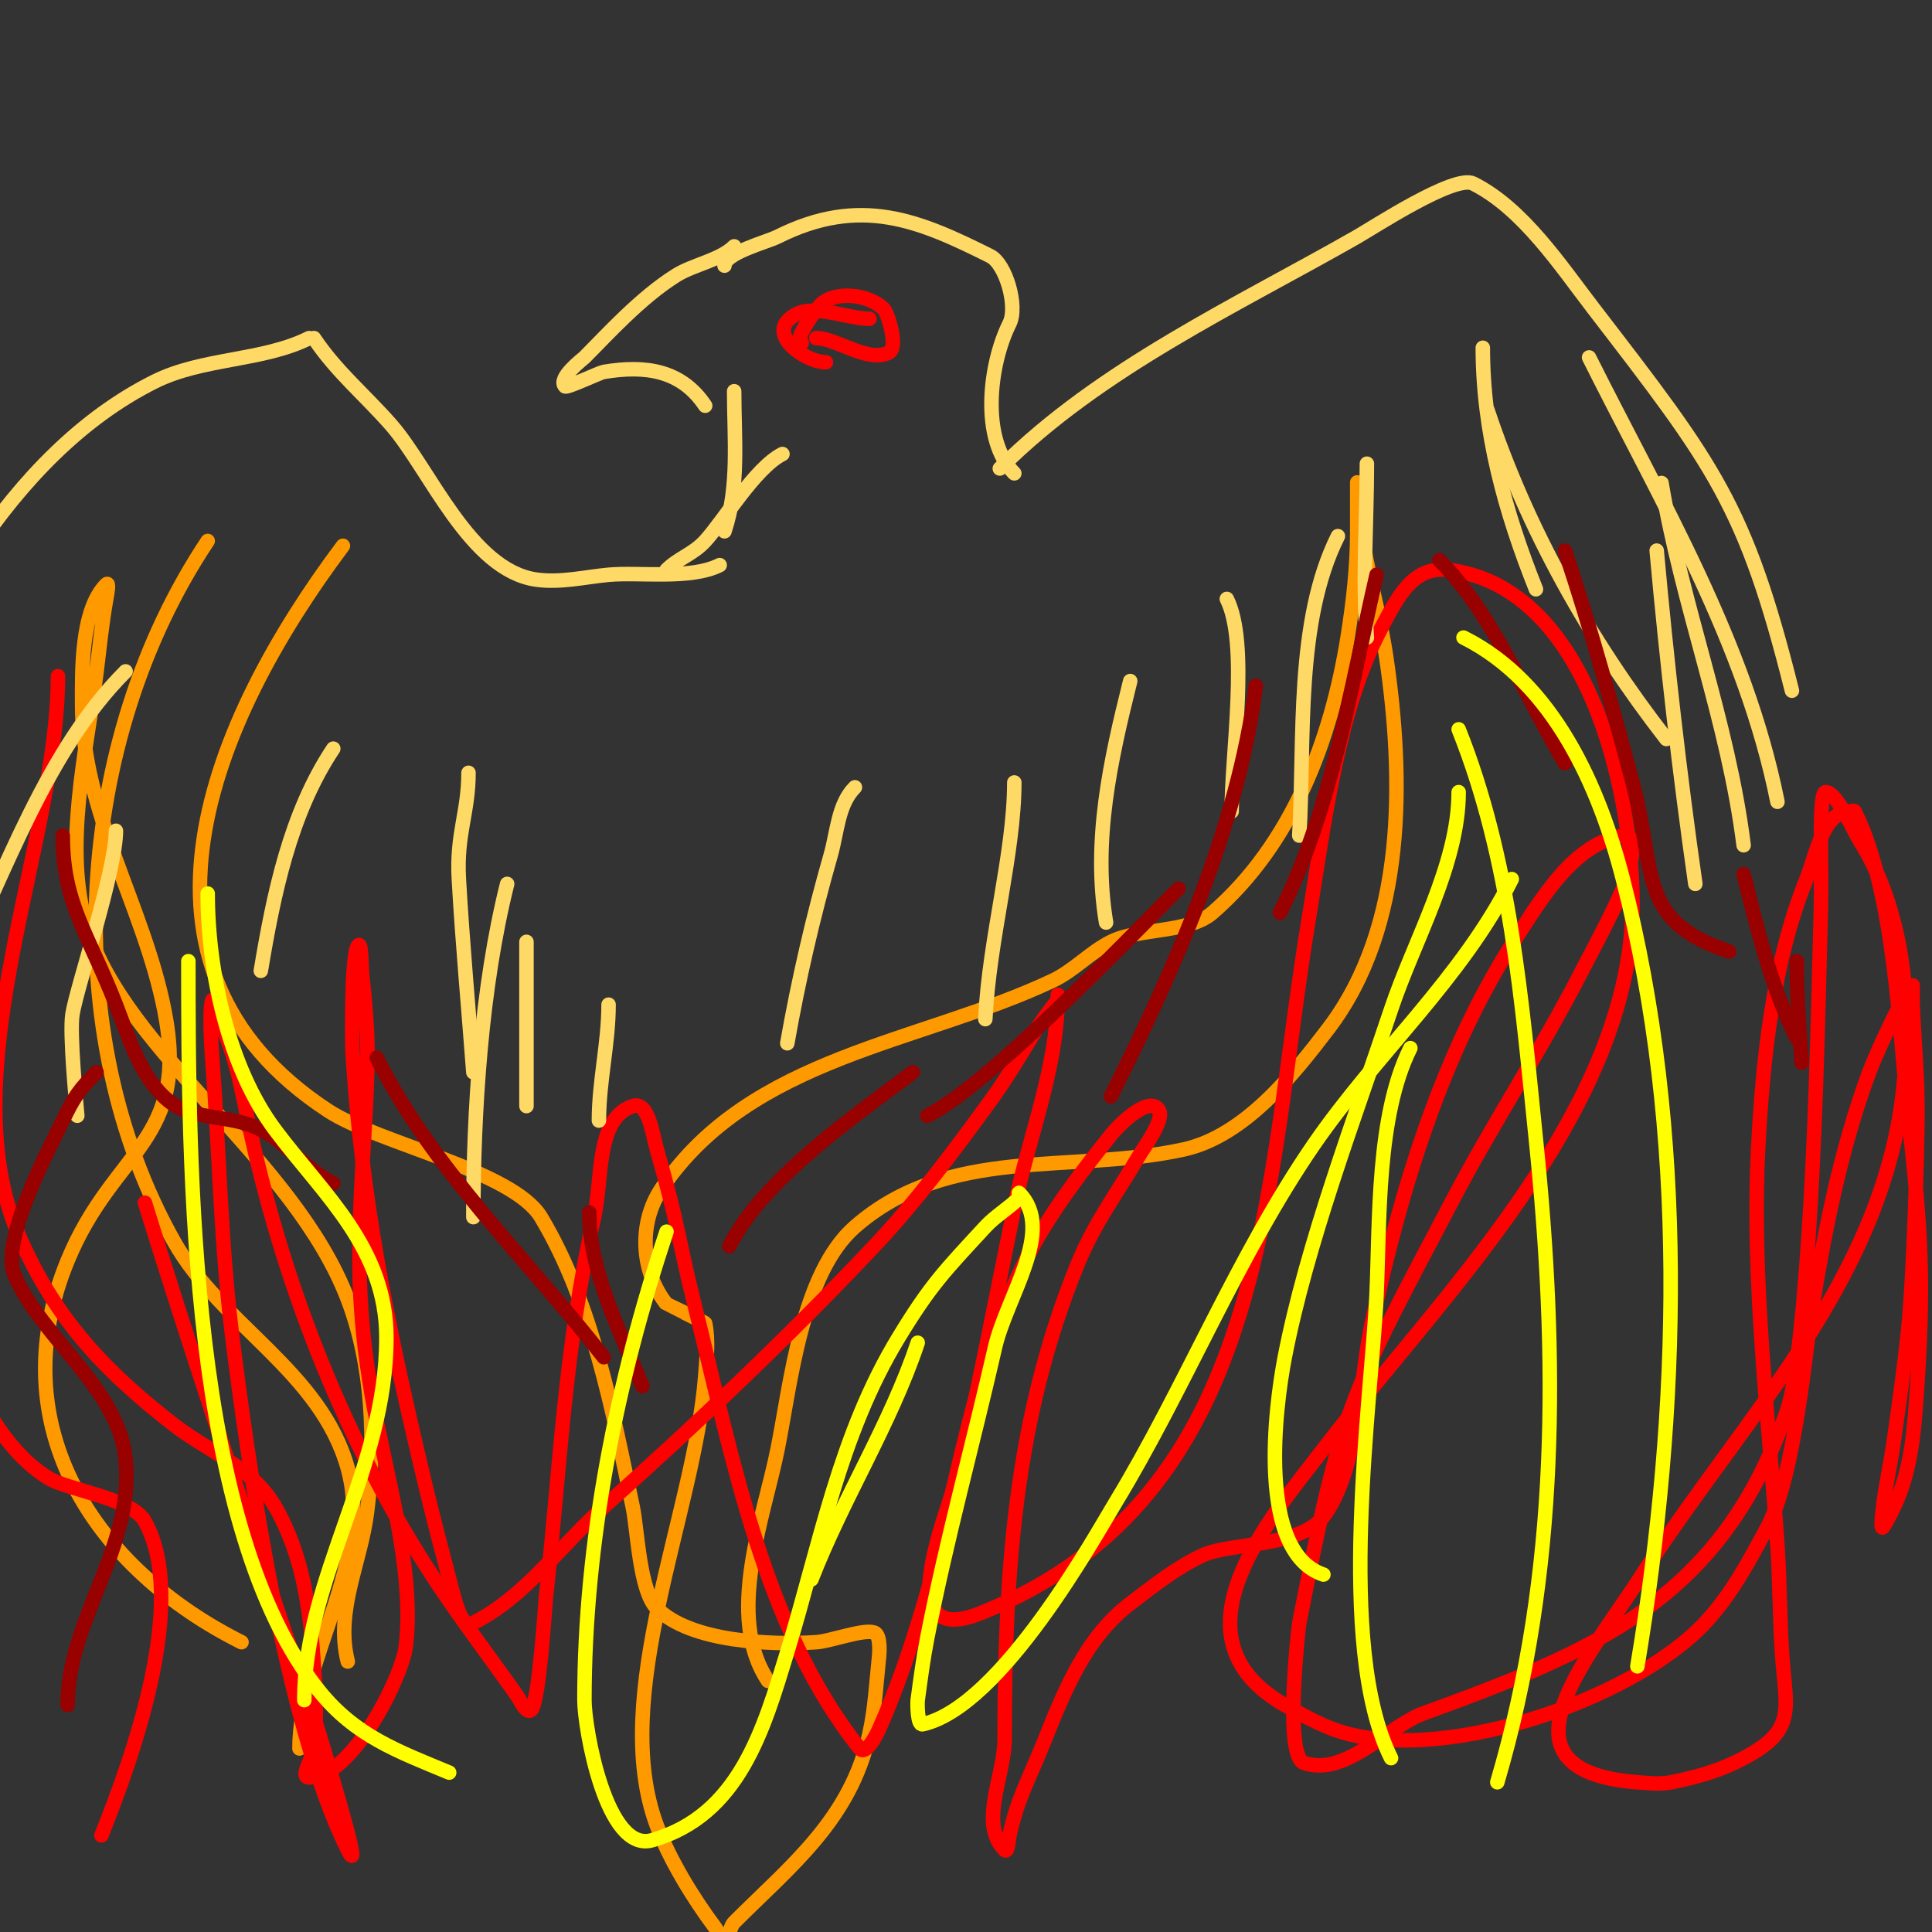
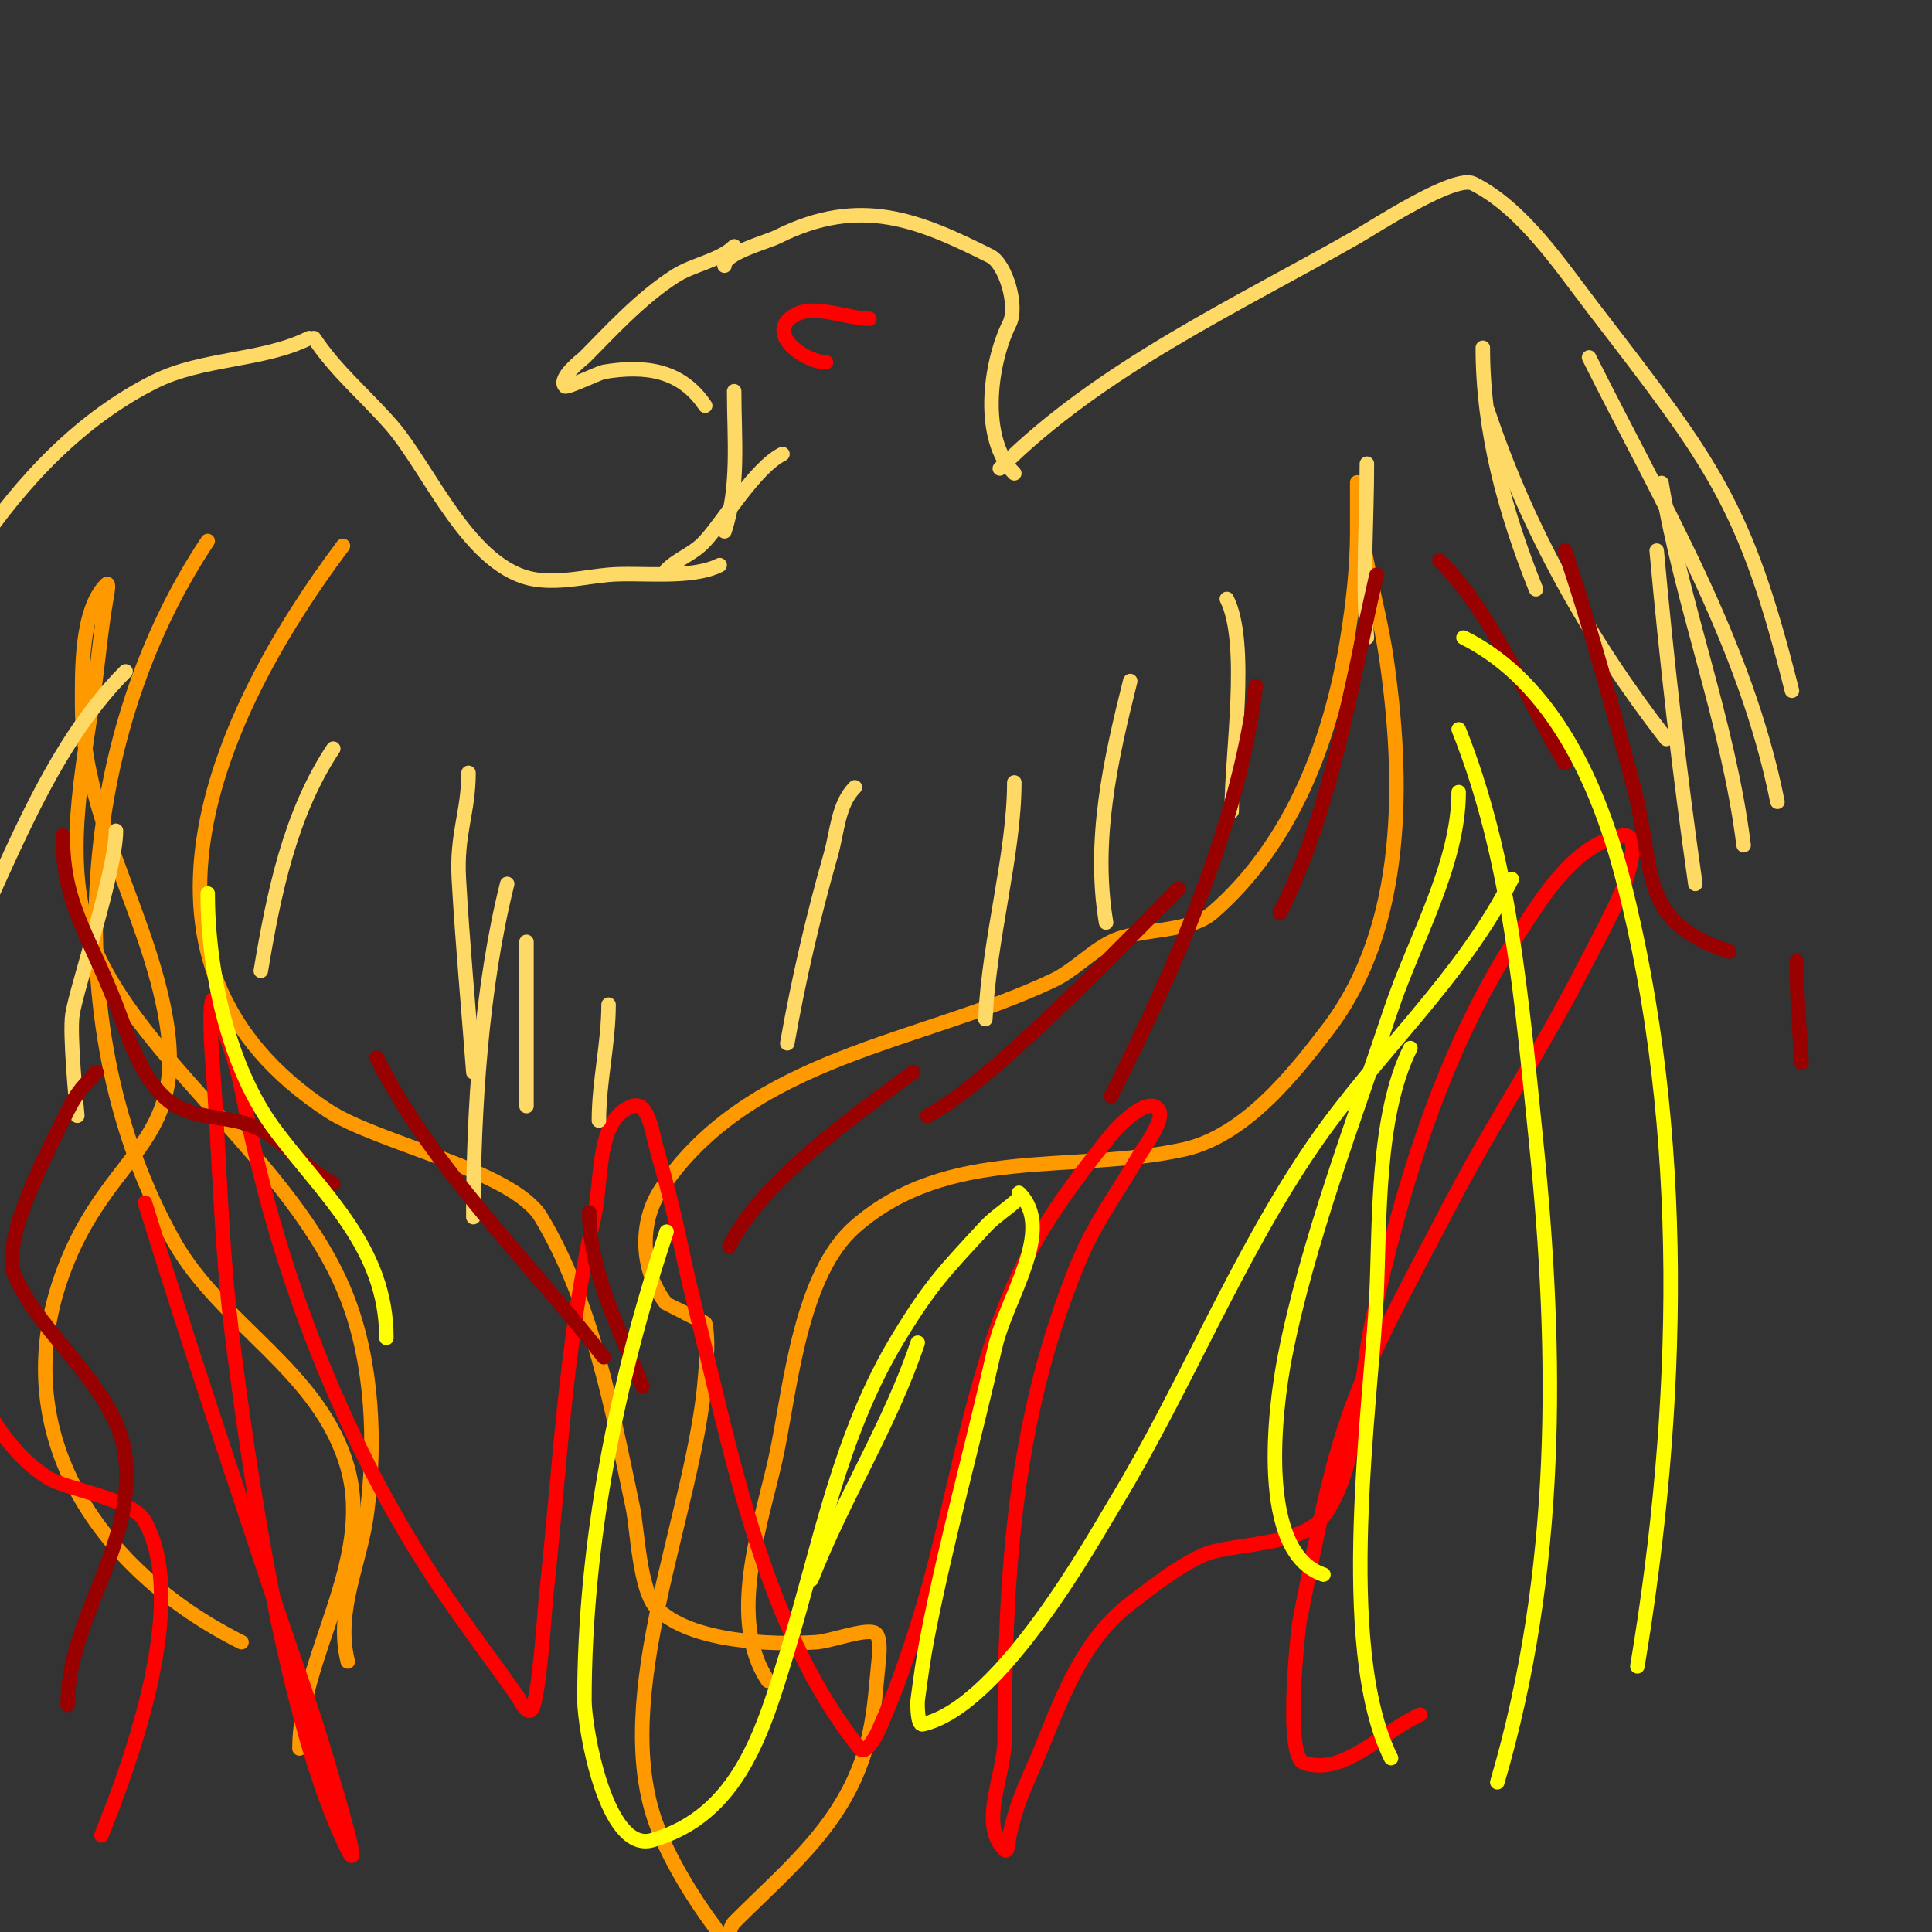
<svg xmlns="http://www.w3.org/2000/svg" viewBox="0 0 400 400" version="1.1">
  <rect x="0" y="0" width="400" height="400" fill="#333333" stroke="none" />
  <g fill="none" stroke="#ff9900" stroke-width="3" stroke-linecap="round" stroke-linejoin="round">
    <path d="M50,340c-30.069,-15.035 -50.179,-44.564 -36,-79c9.61,-23.338 25.485,-24.576 20,-52c-4.317,-21.583 -17,-40.905 -17,-63c0,-6.674 -0.364,-19.636 5,-25c0.707,-0.707 0.174,2.015 0,3c-0.877,4.967 -1.393,9.992 -2,15c-1.999,16.494 -7.077,36.499 -2,53c7.932,25.779 42.956,48.009 54,77c5.212,13.68 5.787,29.707 4,44c-1.326,10.61 -6.652,20.392 -4,31" />
    <path d="M43,112c-27.605,41.407 -31.342,101.726 -7,145c9.767,17.363 30.412,26.882 36,47c5.379,19.364 -10,39.209 -10,58" />
    <path d="M71,113c-26.95,35.933 -48.938,86.964 -3,117c10.216,6.679 38.229,12.382 44,22c10.658,17.763 14.809,40.095 19,60c0.99,4.702 1.385,17.385 5,21c6.992,6.992 23.719,7.619 33,7c2.992,-0.199 9.705,-2.765 12,-2c1.409,0.47 1.052,4.508 1,5c-0.563,5.345 -0.834,10.753 -2,16c-3.935,17.706 -16.166,27.166 -28,39c-0.85,0.85 -0.834,2.709 -2,3c-0.915,0.229 -1.434,-1.246 -2,-2c-4.497,-5.996 -9.372,-13.991 -12,-21c-10.049,-26.796 7.838,-64.893 10,-93c0.281,-3.656 0.719,-7.405 0,-11c-0.048,-0.242 -7.995,-3.994 -8,-4c-5.214,-6.518 -5.991,-16.644 -1,-24c18.541,-27.324 53.578,-30.011 81,-43c4.345,-2.058 7.7,-5.85 12,-8c5.863,-2.932 16.131,-1.78 21,-6c16.567,-14.358 24.623,-35.891 28,-57c1.163,-7.271 2,-14.636 2,-22c0,-2 0,-4 0,-6c0,-1.333 0,-5.333 0,-4c0,11.982 4.298,24.367 6,36c3.675,25.113 4.208,55.727 -12,77c-7.238,9.5 -17.368,22.254 -30,25c-23.312,5.068 -48.581,-0.991 -68,16c-11.065,9.682 -13.29,32.452 -16,46c-2.82,14.098 -10.909,34.637 -2,48" />
  </g>
  <g fill="none" stroke="#ff0000" stroke-width="3" stroke-linecap="round" stroke-linejoin="round">
    <path d="M-8,120c-10.531,42.124 -18.627,110.382 -3,153c4.11,11.21 10.015,26.24 21,33c4.183,2.574 17.318,4.172 20,9c9.166,16.498 -2.581,48.951 -9,65" />
-     <path d="M12,140c0,34.377 -22.759,82.054 -8,116c7.395,17.009 17.51,27.73 32,39c7.143,5.555 16.29,8.757 21,17c5.847,10.233 7.225,21.378 8,33c0.377,5.654 0.626,11.368 0,17c-0.224,2.015 -3.028,6 -1,6c8.999,0 19.199,-20.795 20,-27c2.035,-15.77 -4.419,-36.882 -7,-52c-3.043,-17.823 -2.947,-29.004 -2,-47c0.347,-6.59 1.384,-19.945 1,-28c-0.191,-4.009 -0.557,-8.011 -1,-12c-0.224,-2.015 -0.093,-7.814 -1,-6c-1.308,2.617 -1.107,20.218 -1,22c1.794,29.892 7.194,56.077 14,85c1.574,6.689 3.229,13.36 5,20c2.273,8.525 3.235,14.383 6,13c10.77,-5.385 18.018,-15.98 27,-24c19.283,-17.217 38.284,-35.176 56,-54c8.777,-9.326 16.468,-19.643 24,-30c3.263,-4.487 6.107,-9.266 9,-14c1.495,-2.447 3.28,-4.706 5,-7c0.2,-0.267 0,-1.333 0,-1c0,14.97 -6.007,29.332 -9,44c-3.605,17.666 -7.005,35.42 -11,53c-1.851,8.146 -15.905,38.962 4,31c60.233,-24.093 58.734,-88.403 68,-144c3.085,-18.509 5.786,-42.724 15,-60c3.322,-6.229 6.447,-12.944 14,-12c28.656,3.582 38,45.606 38,69c0,43.104 -40.382,82.115 -64,113c-10.869,14.213 -32.707,38.882 -8,53c3.236,1.849 6.511,3.691 10,5c21.068,7.9 61.679,-5.657 77,-22c5.438,-5.801 9.27,-12.978 13,-20c5.597,-10.536 8.001,-37.809 9,-44c2.729,-16.921 6.047,-33.927 12,-50c1.283,-3.463 5.261,-12.101 7,-15c0.618,-1.031 2,-3 2,-3c0,0 -0.053,2.668 0,4c0.293,7.335 1,14.659 1,22c0,7.002 -0.742,34.365 -2,46c-0.831,7.687 -1.907,15.346 -3,23c-0.573,4.014 -1.497,7.976 -2,12c-0.207,1.654 -0.857,6.429 0,5c5.649,-9.414 6.181,-17.722 7,-30c1.57,-23.544 0.318,-34.755 -2,-56c-1.745,-15.995 -2.676,-45.353 -11,-62c-0.149,-0.298 -0.667,0 -1,0c-5.548,0 -6.94,8.849 -9,14c-7.036,17.589 -9.05,37.477 -10,56c-1.374,26.796 2.173,55.203 4,82c0.522,7.656 0.453,15.346 1,23c0.829,11.605 3.233,15.699 -10,22c-4.093,1.949 -8.554,3.111 -13,4c-2.288,0.458 -4.674,0.179 -7,0c-31.176,-2.398 -10.163,-25.586 1,-43c20.513,-32.001 49.476,-60.417 54,-100c1.964,-17.188 0.306,-37.377 -9,-52c-1.049,-1.648 -4.717,-10 -7,-10c-0.93,0 -1,4.795 -1,12c0,4 0.105,8.001 0,12c-0.646,24.531 -1.117,49.516 -3,74c-0.286,3.714 -1.727,23.41 -4,30c-13.526,39.226 -39.598,49.763 -76,63" />
    <path d="M294,355c-7.89,3.586 -15.778,12.741 -24,10c-4.276,-1.425 -1.078,-28.606 -1,-29c8.931,-45.397 10.274,-46.721 32,-88c8.203,-15.586 17.922,-30.349 26,-46c3.077,-5.961 6.325,-11.848 9,-18c0.516,-1.188 4.223,-11.704 0,-11c-10,1.667 -16.486,12.493 -22,21c-15.452,23.84 -24.027,52.526 -30,80c-2.347,10.796 -2.726,30.301 -10,40c-4.746,6.329 -19.362,5.382 -25,8c-5.45,2.531 -10.22,6.358 -15,10c-9.393,7.156 -13.775,18.439 -18,29c-1.609,4.023 -3.502,7.934 -5,12c-0.839,2.277 -1.474,4.631 -2,7c-0.229,1.029 -0.255,3.745 -1,3c-5.421,-5.421 0,-15.333 0,-23c0,-34.161 2.029,-66.072 15,-98c3.584,-8.822 8.087,-14.647 13,-23c0.858,-1.459 5.004,-6.992 4,-9c-1.667,-3.333 -7.672,2.09 -10,5c-5.374,6.717 -10.666,13.569 -15,21c-13.176,22.587 -16.571,52.237 -24,77c-2.545,8.483 -5.403,16.906 -9,25c-0.766,1.723 -2.822,5.472 -4,4c-19.911,-24.889 -26.453,-60.814 -34,-91c-3.641,-14.566 -3.318,-16.612 -8,-33c-0.943,-3.3 -1.744,-10.085 -5,-9c-7.701,2.567 -6.212,15.082 -8,23c-6.154,27.254 -6.979,51.812 -10,79c-0.123,1.104 -1.379,21.379 -3,23c-1,1 -2.186,-1.843 -3,-3c-5.642,-8.017 -11.608,-15.812 -17,-24c-18.175,-27.598 -30.844,-59.799 -38,-92c-1.702,-7.658 -2.359,-12.957 -5,-20c-0.213,-0.567 -3,-8 -3,-8c0,0 -0.901,1.113 0,13c1.414,18.661 1.722,37.425 4,56c3.171,25.857 10.931,80.862 24,107c3.218,6.436 -2.946,-14.104 -5,-21c-2.708,-9.092 -6,-18 -9,-27c-9.534,-28.601 -19.064,-57.207 -28,-86" />
  </g>
  <g fill="none" stroke="#ffd966" stroke-width="3" stroke-linecap="round" stroke-linejoin="round">
    <path d="M207,97c20.75,-20.75 49.262,-33.864 74,-48c3.449,-1.971 20.163,-12.918 24,-11c10.315,5.158 18.18,17.134 25,26c24.885,32.35 31.377,40.51 41,79" />
    <path d="M210,98c-7.06,-7.06 -5.192,-22.615 -1,-31c1.798,-3.596 -0.767,-12.384 -4,-14c-14.655,-7.327 -26.843,-12.578 -44,-4c-2.307,1.153 -11,3.389 -11,6" />
    <path d="M152,51c-2.866,2.866 -8.43,3.769 -12,6c-7.391,4.619 -14.339,12.339 -19,17c-0.298,0.298 -5.66,4.34 -4,6c0.361,0.361 7.177,-2.863 8,-3c8.605,-1.434 16.059,-0.411 21,7" />
    <path d="M152,81c0,9.757 1.097,19.708 -2,29" />
    <path d="M162,94c-5.616,2.808 -12.149,13.799 -16,18c-2.543,2.774 -5.49,3.49 -8,6" />
    <path d="M149,117c-6.073,3.037 -16.529,1.412 -23,2c-4.832,0.439 -9.937,1.723 -15,1c-13.689,-1.956 -22.047,-22.91 -30,-32c-5.458,-6.238 -11.369,-11.054 -16,-18" />
    <path d="M64,70c-9.611,4.806 -22.093,4.047 -32,9c-30.403,15.202 -48.569,51.166 -61,81" />
    <path d="M26,139c-16.44,16.44 -24.761,41.522 -35,62" />
    <path d="M24,172c0,8.263 -8.056,32.148 -9,38c-0.643,3.987 0.843,18.965 1,21" />
    <path d="M69,155c-8.962,13.443 -12.38,30.279 -15,46" />
    <path d="M97,160c0,8.257 -2.532,12.6 -2,22c0.756,13.349 2,26.667 3,40" />
    <path d="M105,183c-5.357,21.426 -7,46.877 -7,69" />
    <path d="M109,195c0,11.333 0,22.667 0,34" />
    <path d="M126,208c0,8.011 -2,15.859 -2,24" />
    <path d="M177,163c-3.504,3.504 -3.639,9.235 -5,14c-3.665,12.828 -6.681,25.861 -9,39" />
    <path d="M210,162c0,14.617 -5.209,32.383 -6,49" />
    <path d="M234,141c-4.091,16.362 -7.823,33.064 -5,50" />
    <path d="M254,124c4.639,9.278 1,31.936 1,44" />
-     <path d="M277,111c-8.887,17.775 -6.831,42.12 -8,62" />
    <path d="M283,96c0,12.182 -0.947,23.683 0,36" />
    <path d="M307,72c0,17.358 4.613,34.033 11,50" />
    <path d="M308,85c8.187,24.56 21.113,47.574 37,68" />
    <path d="M329,74c14.95,29.9 32.392,58.958 39,92" />
    <path d="M344,100c4.239,25.436 13.801,49.411 17,75" />
    <path d="M343,114c2.092,23.016 4.731,46.119 8,69" />
  </g>
  <g fill="none" stroke="#990000" stroke-width="3" stroke-linecap="round" stroke-linejoin="round">
    <path d="M13,173c0,14.187 5.237,20.181 11,35c2.646,6.804 5.177,15.341 11,20c4.558,3.647 11.64,2.99 17,5c6.971,2.614 10.489,8.745 17,12" />
    <path d="M78,219c11.555,23.11 31.265,41.769 47,62" />
    <path d="M122,251c0,12.511 6.463,24.658 11,36" />
    <path d="M151,258c6.905,-13.81 26.17,-27.128 38,-36" />
    <path d="M192,231c12.562,-6.281 40.474,-35.474 52,-47" />
    <path d="M230,227c13.029,-26.059 26.352,-55.814 30,-85" />
    <path d="M265,189c10.834,-21.669 14.61,-46.643 20,-70" />
    <path d="M298,116c11.265,11.265 17.813,28.355 26,42" />
    <path d="M324,114c5.216,15.648 9.758,32.093 14,48c5.028,18.854 0.839,28.613 20,35" />
-     <path d="M361,181c2.884,11.537 5.678,23.356 11,34" />
    <path d="M372,199c0,7.138 0.509,13.63 1,21" />
    <path d="M20,222c-3.516,3.516 -4.638,5.013 -7,10c-2.348,4.958 -13.1,24.768 -10,32c5.526,12.894 21.559,23.589 23,38c1.86,18.604 -12,33.133 -12,51" />
  </g>
  <g fill="none" stroke="#ffff00" stroke-width="3" stroke-linecap="round" stroke-linejoin="round">
-     <path d="M43,185c0,16.004 4.284,36.045 14,49c10.058,13.41 23,24.419 23,43c0,27.132 -17,49.646 -17,75" />
-     <path d="M39,199c0,42.631 0.236,117.546 27,151c7.549,9.437 16.33,12.554 27,17" />
+     <path d="M43,185c0,16.004 4.284,36.045 14,49c10.058,13.41 23,24.419 23,43" />
    <path d="M138,255c-10.291,30.874 -17,64.382 -17,97c0,5.821 4.508,31.712 14,29c18.051,-5.157 23.079,-22.896 28,-39c6.791,-22.226 10.819,-44.938 23,-65c6.675,-10.994 9.625,-13.927 18,-23c2.084,-2.258 4.827,-3.827 7,-6c0.236,-0.236 -0.236,-1.236 0,-1c7.634,7.634 -2.599,21.474 -5,32c-4.567,20.023 -10.057,39.845 -14,60c-0.842,4.303 -1.421,8.654 -2,13c-0.081,0.604 -0.083,5.241 1,5c16.285,-3.619 35.741,-38.991 40,-46c14.186,-23.348 25.268,-51.117 41,-74c13,-18.909 30.772,-34.543 41,-55" />
    <path d="M302,151c10.768,26.92 13.064,56.372 16,85c4.615,45.001 4.83,89.378 -8,133" />
    <path d="M303,132c18.646,9.323 28.11,30.928 33,50c13.483,52.583 11.886,109.684 3,163" />
    <path d="M302,164c0,14.987 -9.274,30.822 -14,45c-7.378,22.133 -17.459,48.538 -22,72c-2.015,10.409 -5.816,40.395 8,45" />
    <path d="M292,217c-7.013,14.026 -6.317,35.755 -7,51c-0.964,21.538 -8.628,72.745 3,96" />
    <path d="M190,278c-5.591,16.773 -15.523,32.345 -22,49" />
  </g>
  <g fill="none" stroke="#ff0000" stroke-width="3" stroke-linecap="round" stroke-linejoin="round">
-     <path d="M169,70c4.116,0 10.675,5.162 15,3c2.105,-1.053 -0.239,-8.239 -1,-9c-3.244,-3.244 -10.274,-3.726 -13,-1c-1.732,1.732 -5.956,8 -4,8" />
    <path d="M180,66c-4.155,0 -11.13,-2.935 -15,-1c-7.219,3.61 1.5,10 6,10" />
  </g>
</svg>